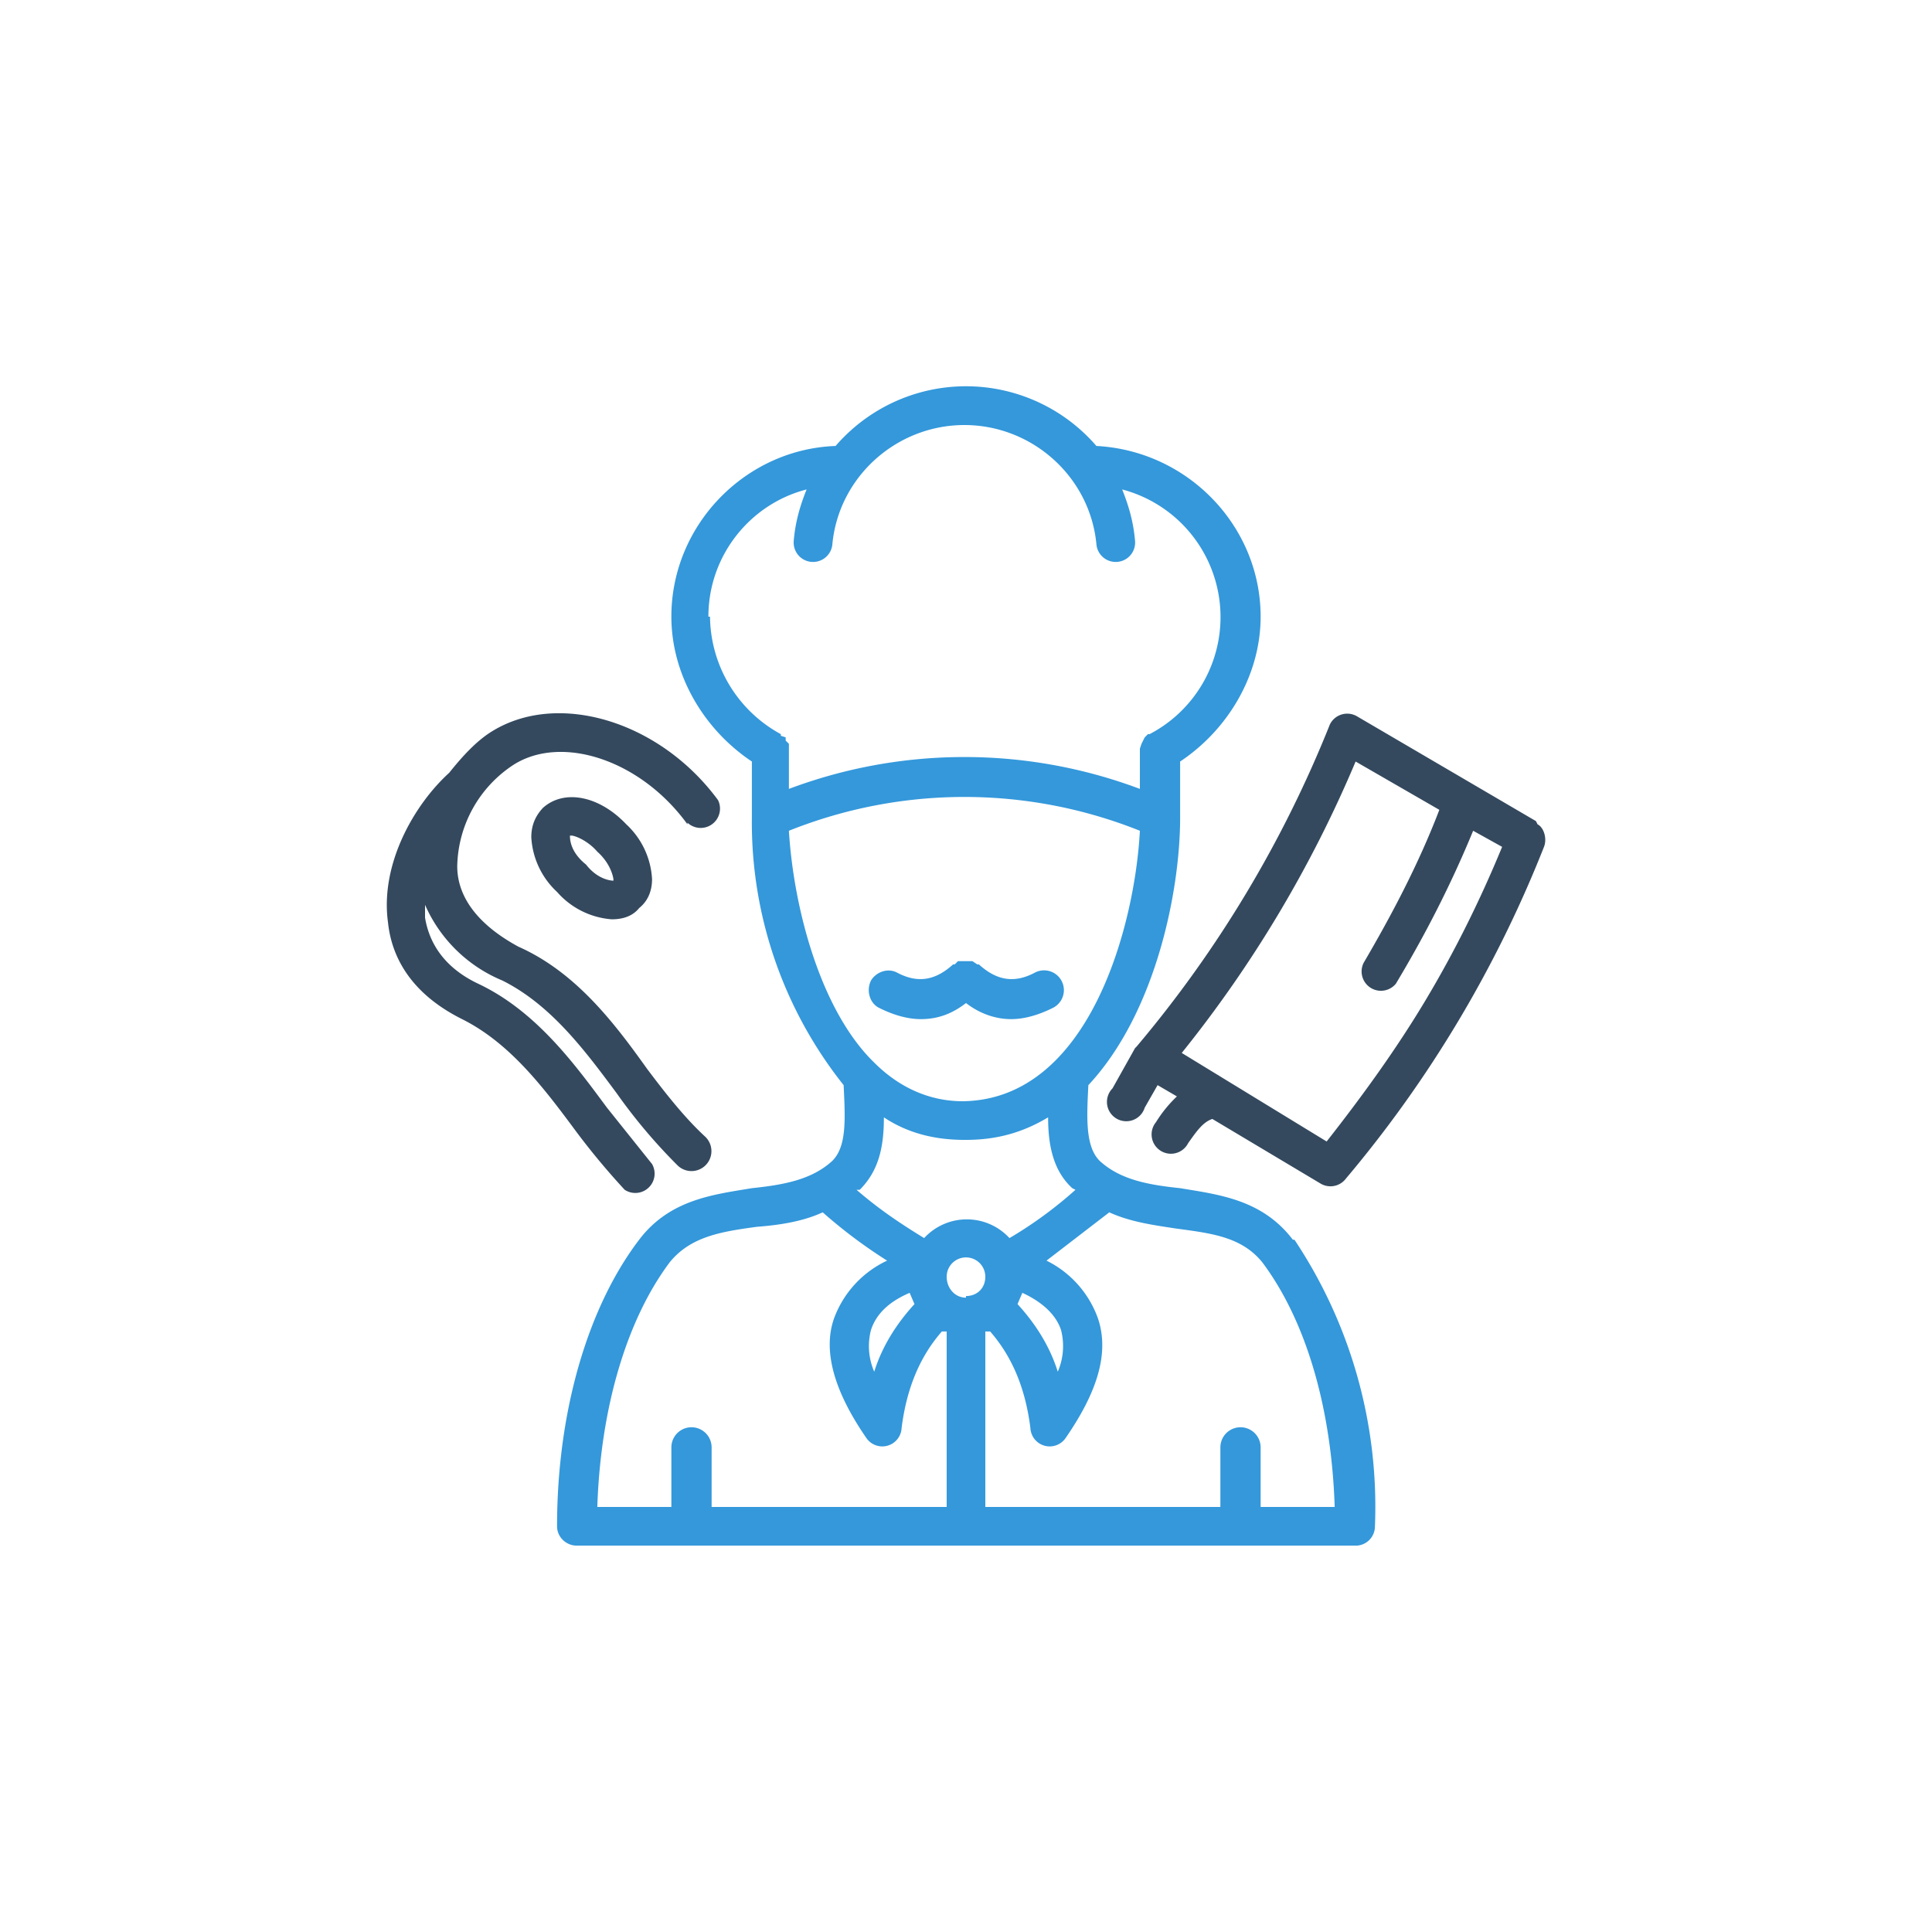
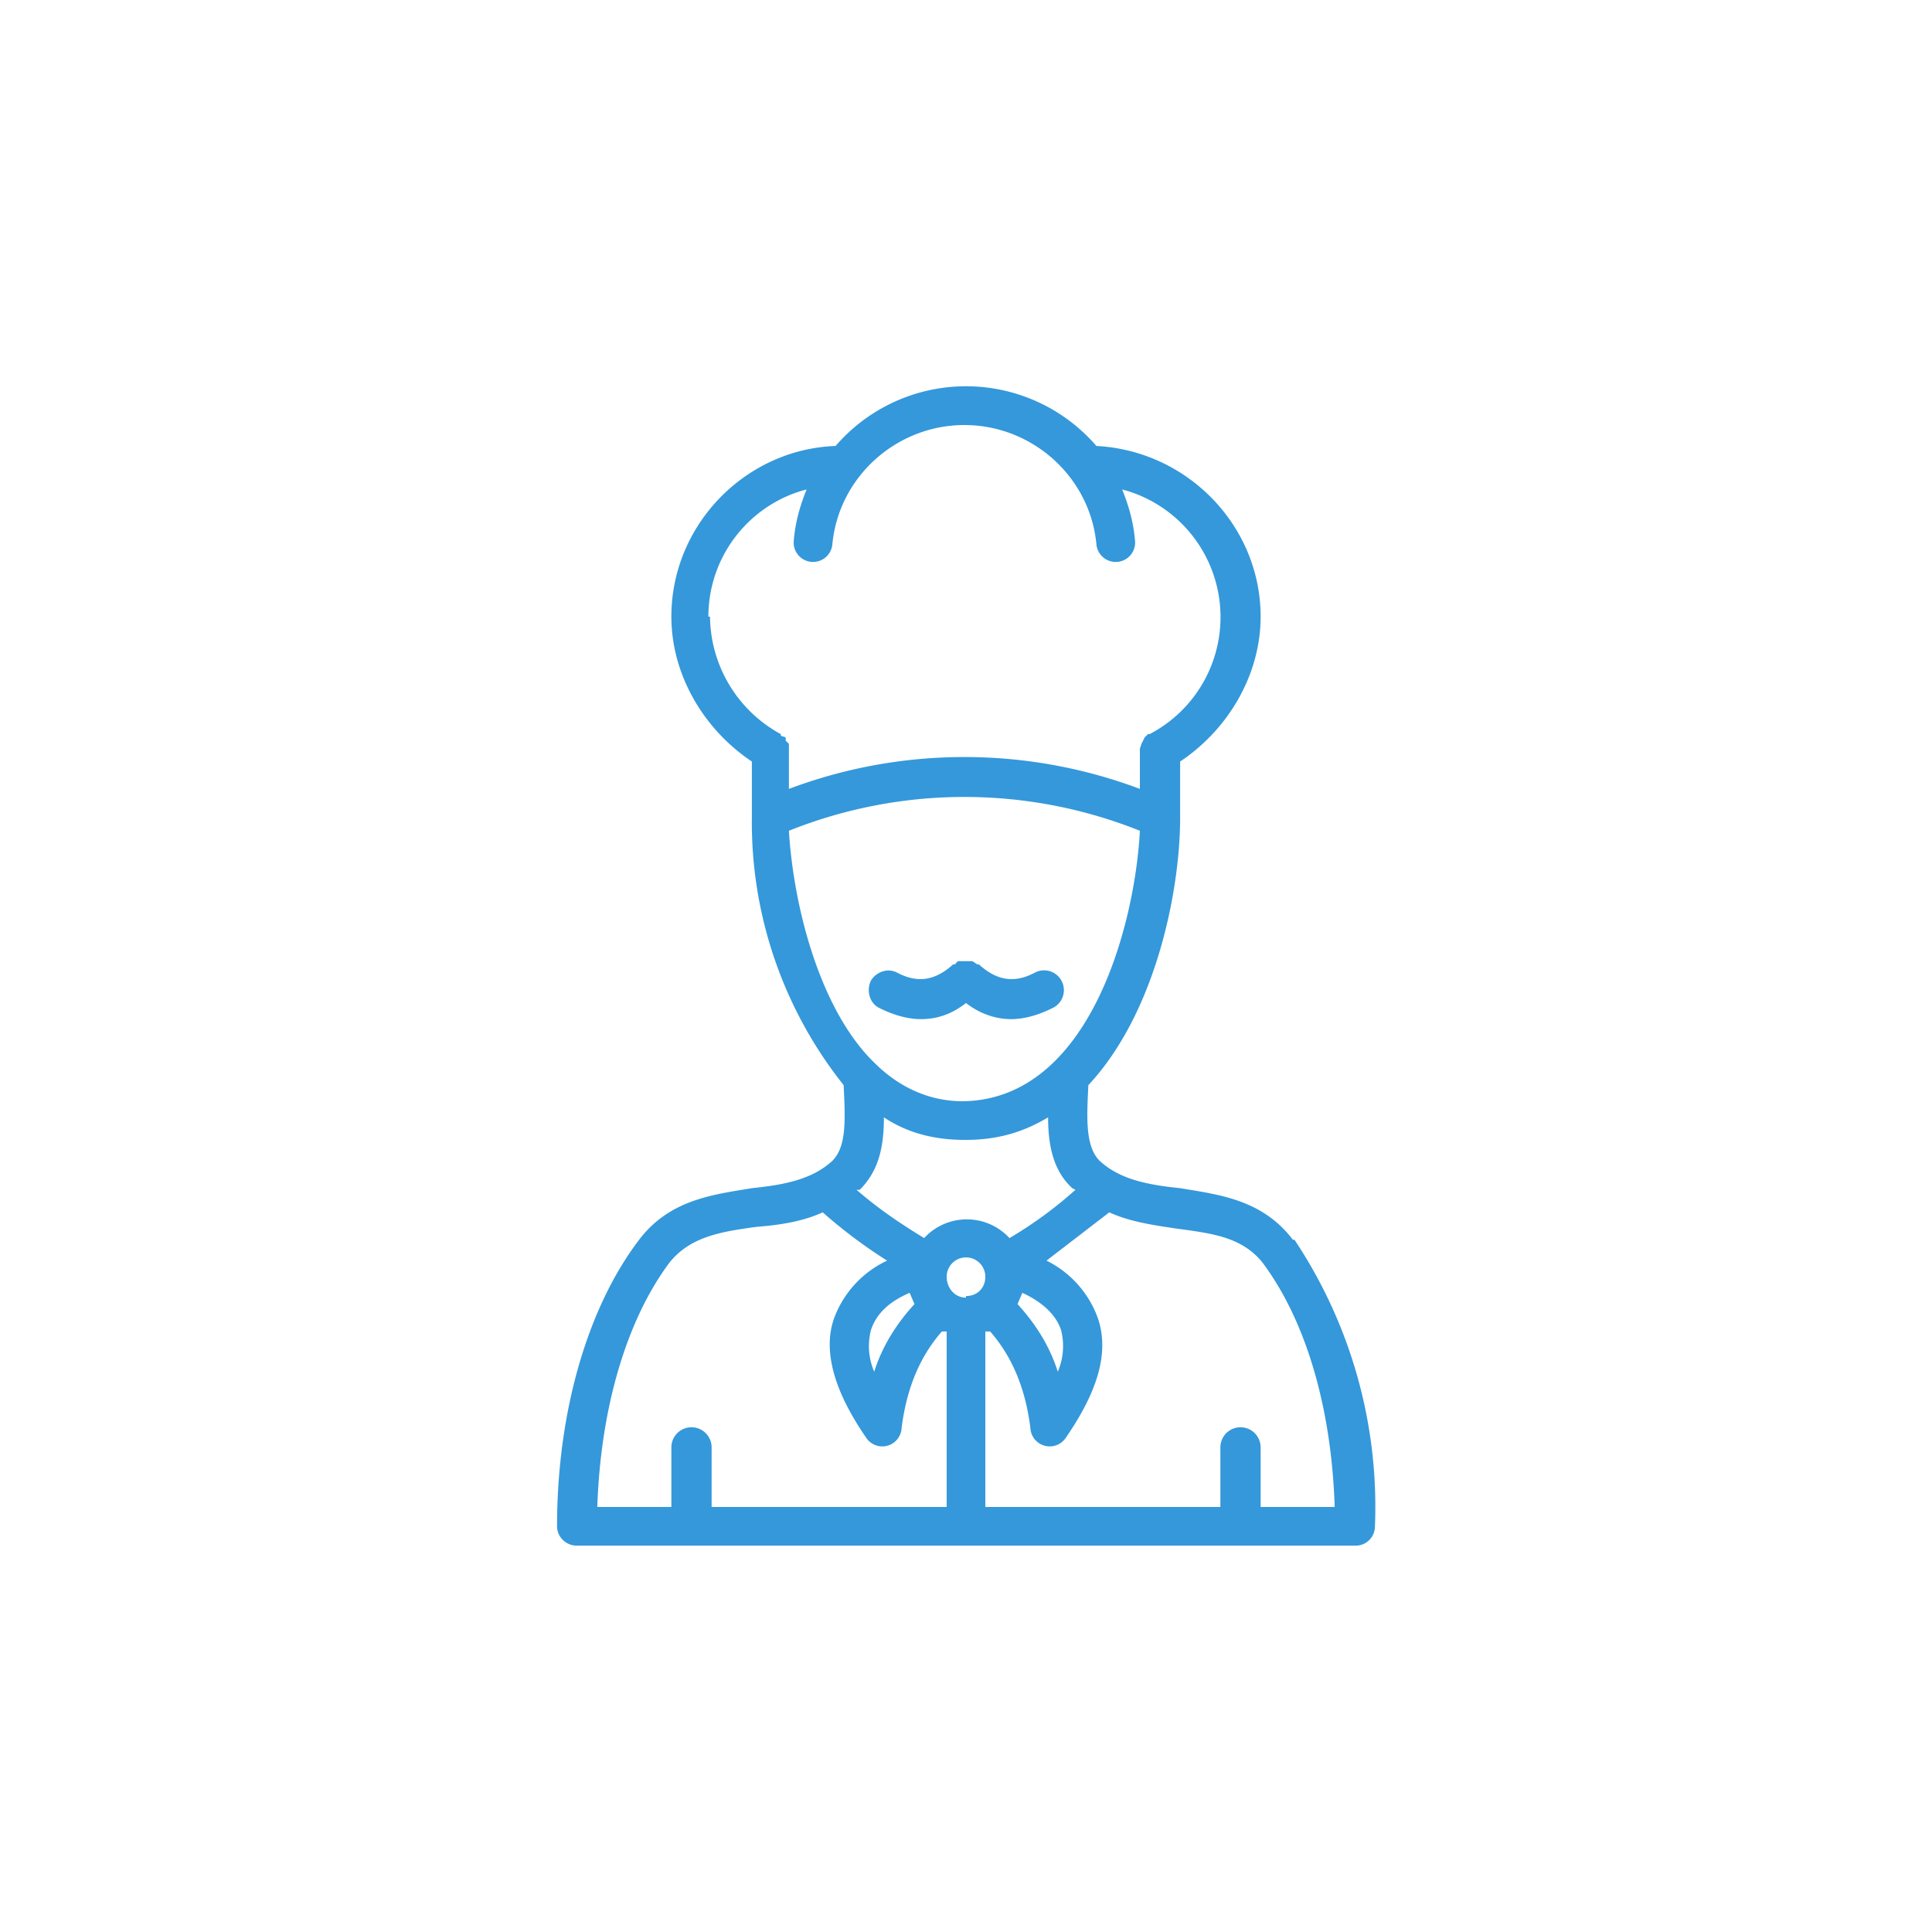
<svg xmlns="http://www.w3.org/2000/svg" width="120" height="120">
  <g fill="none" fill-rule="evenodd">
    <path d="M78.3 93.6v-3.7a1.2 1.2 0 1 0-2.5 0v3.7H61.2V82.7h.3c1.4 1.6 2.2 3.6 2.5 6a1.2 1.2 0 0 0 2.2.6c2-2.9 2.7-5.3 2-7.4a6.4 6.4 0 0 0-3.2-3.6l3.9-3c1.3.6 2.8.8 4.1 1 2.2.3 4.1.5 5.4 2.1 2.7 3.6 4.3 9 4.5 15.2h-4.6zM60 80.6c-.7 0-1.2-.6-1.2-1.3a1.2 1.2 0 0 1 2.4 0c0 .7-.5 1.2-1.2 1.2zm-1.2 13H44.2v-3.7a1.2 1.2 0 0 0-2.5 0v3.7h-4.6c.2-6.1 1.8-11.6 4.5-15.2 1.3-1.6 3.2-1.9 5.4-2.2 1.3-.1 2.8-.3 4.1-.9a31 31 0 0 0 4 3 6.4 6.4 0 0 0-3.3 3.6c-.7 2 0 4.5 2 7.4a1.2 1.2 0 0 0 2.2-.6c.3-2.4 1.1-4.4 2.5-6h.3v10.9zm-2-12.6c-1.1 1.2-2 2.6-2.5 4.2a4 4 0 0 1-.2-2.6c.3-.9 1-1.7 2.4-2.3l.3.7zm6.7-.7c1.3.6 2.1 1.4 2.4 2.3a4 4 0 0 1-.2 2.6c-.5-1.6-1.4-3-2.5-4.2l.3-.7zm-.8-3.4a3.6 3.6 0 0 0-5.3 0c-1.3-.8-2.7-1.7-4.2-3h.2c1.2-1.2 1.5-2.7 1.5-4.5 1.5 1 3.2 1.4 5 1.4h.1c2 0 3.6-.5 5.1-1.4 0 1.7.3 3.3 1.5 4.4l.2.1a25.6 25.6 0 0 1-4.1 3zM49 51.6c7-2.8 14.8-2.8 21.8 0-.3 5.8-3.1 16.7-11 16.8-2 0-3.9-.8-5.5-2.4-3.3-3.2-5-9.5-5.3-14.4zm-5-13.3c0-3.8 2.6-7 6.1-7.9-.4 1-.7 2-.8 3.2a1.2 1.2 0 0 0 2.4.2c.4-4.2 4-7.4 8.2-7.4 4.2 0 7.8 3.2 8.2 7.4a1.2 1.2 0 0 0 2.4-.2c-.1-1.2-.4-2.2-.8-3.2a8.2 8.2 0 0 1 1.7 15.2h-.1l-.2.2-.1.2-.1.2-.1.3V49A31 31 0 0 0 49 49v-2.4-.1-.3l-.2-.2v-.2l-.3-.1v-.1a8.4 8.4 0 0 1-4.4-7.3zM80.4 77a29.9 29.9 0 0 1 5 17.8 1.2 1.2 0 0 1-1.1 1.2H35.8c-.6 0-1.2-.5-1.2-1.2 0-7.1 1.9-13.6 5.1-17.8 1.9-2.5 4.6-2.8 7-3.2 1.9-.2 3.7-.5 5-1.7.9-.9.8-2.6.7-4.7a26.2 26.2 0 0 1-5.7-16.6v-3.5c-3-2-5-5.4-5-9 0-5.7 4.6-10.4 10.2-10.6a10.7 10.7 0 0 1 16.2 0c5.7.3 10.2 5 10.2 10.6 0 3.6-2 7-5 9v3.5c0 4.5-1.5 12.1-5.7 16.6-.1 2-.2 3.8.7 4.7 1.3 1.2 3.1 1.5 5 1.7 2.4.4 5.1.7 7 3.2zM57.2 63.3c1 0 1.9-.3 2.8-1 .9.7 1.9 1 2.8 1 .9 0 1.8-.3 2.6-.7a1.2 1.2 0 1 0-1.1-2.2c-1.3.7-2.4.5-3.5-.5h-.1l-.3-.2h-.2-.2-.5l-.2.2h-.1c-1.1 1-2.2 1.2-3.5.5-.6-.3-1.3 0-1.6.5-.3.6-.1 1.4.5 1.7.8.4 1.7.7 2.6.7z" fill="#3498DB" />
-     <path d="M88.5 62.2c-1.8 3-3.9 5.9-6.1 8.7l-9-5.5a75.8 75.8 0 0 0 10.8-18.1l5.2 3c-1.3 3.4-3 6.6-4.7 9.5a1.2 1.2 0 0 0 2 1.3c1.8-3 3.4-6.1 4.8-9.5l1.8 1c-1.4 3.4-3 6.6-4.8 9.6m7-11c.4.2.6.9.4 1.4a74.2 74.2 0 0 1-12.3 20.6 1.2 1.2 0 0 1-1.6.3l-6.7-4c-.6.2-1 .8-1.5 1.5a1.2 1.2 0 1 1-2-1.3 8 8 0 0 1 1.3-1.6l-1.2-.7-.8 1.4a1.2 1.2 0 1 1-2-1.2l1.4-2.5.1-.1a73 73 0 0 0 12-20 1.2 1.2 0 0 1 1.7-.5L95.4 51zm-52.8 0c-2.9-4-7.8-5.6-10.8-3.7a7.7 7.7 0 0 0-3.5 6.3c0 2 1.4 3.7 3.8 5 3.6 1.6 6 4.8 8 7.6 1.2 1.6 2.4 3.1 3.6 4.2a1.2 1.2 0 0 1-1.7 1.8 34.2 34.2 0 0 1-3.8-4.5c-2-2.7-4.1-5.5-7.1-7a9 9 0 0 1-4.8-4.7v.8c.3 1.8 1.4 3.2 3.3 4.1 3.6 1.7 6 5 8 7.7l2.8 3.5a1.2 1.2 0 0 1-1.7 1.6 45 45 0 0 1-3-3.6c-2-2.7-4.1-5.5-7.1-7-3.4-1.7-4.4-4.1-4.6-6-.5-3.6 1.6-7.3 3.8-9.3.8-1 1.7-2 2.7-2.6 4.1-2.5 10.4-.6 14 4.3a1.2 1.2 0 0 1-1.9 1.4zm-9-1c1.3-1.2 3.5-.8 5.2 1a5 5 0 0 1 1.6 3.4c0 .8-.3 1.4-.8 1.8-.4.5-1 .7-1.7.7a5 5 0 0 1-3.4-1.7A5 5 0 0 1 33 52c0-.8.3-1.4.8-1.9zm4.4 4.4s-.1-.9-1-1.7c-.6-.7-1.4-1-1.6-1h-.1c0 .2 0 1 1 1.8.7.9 1.5 1 1.7 1z" fill="#34495E" />
  </g>
</svg>